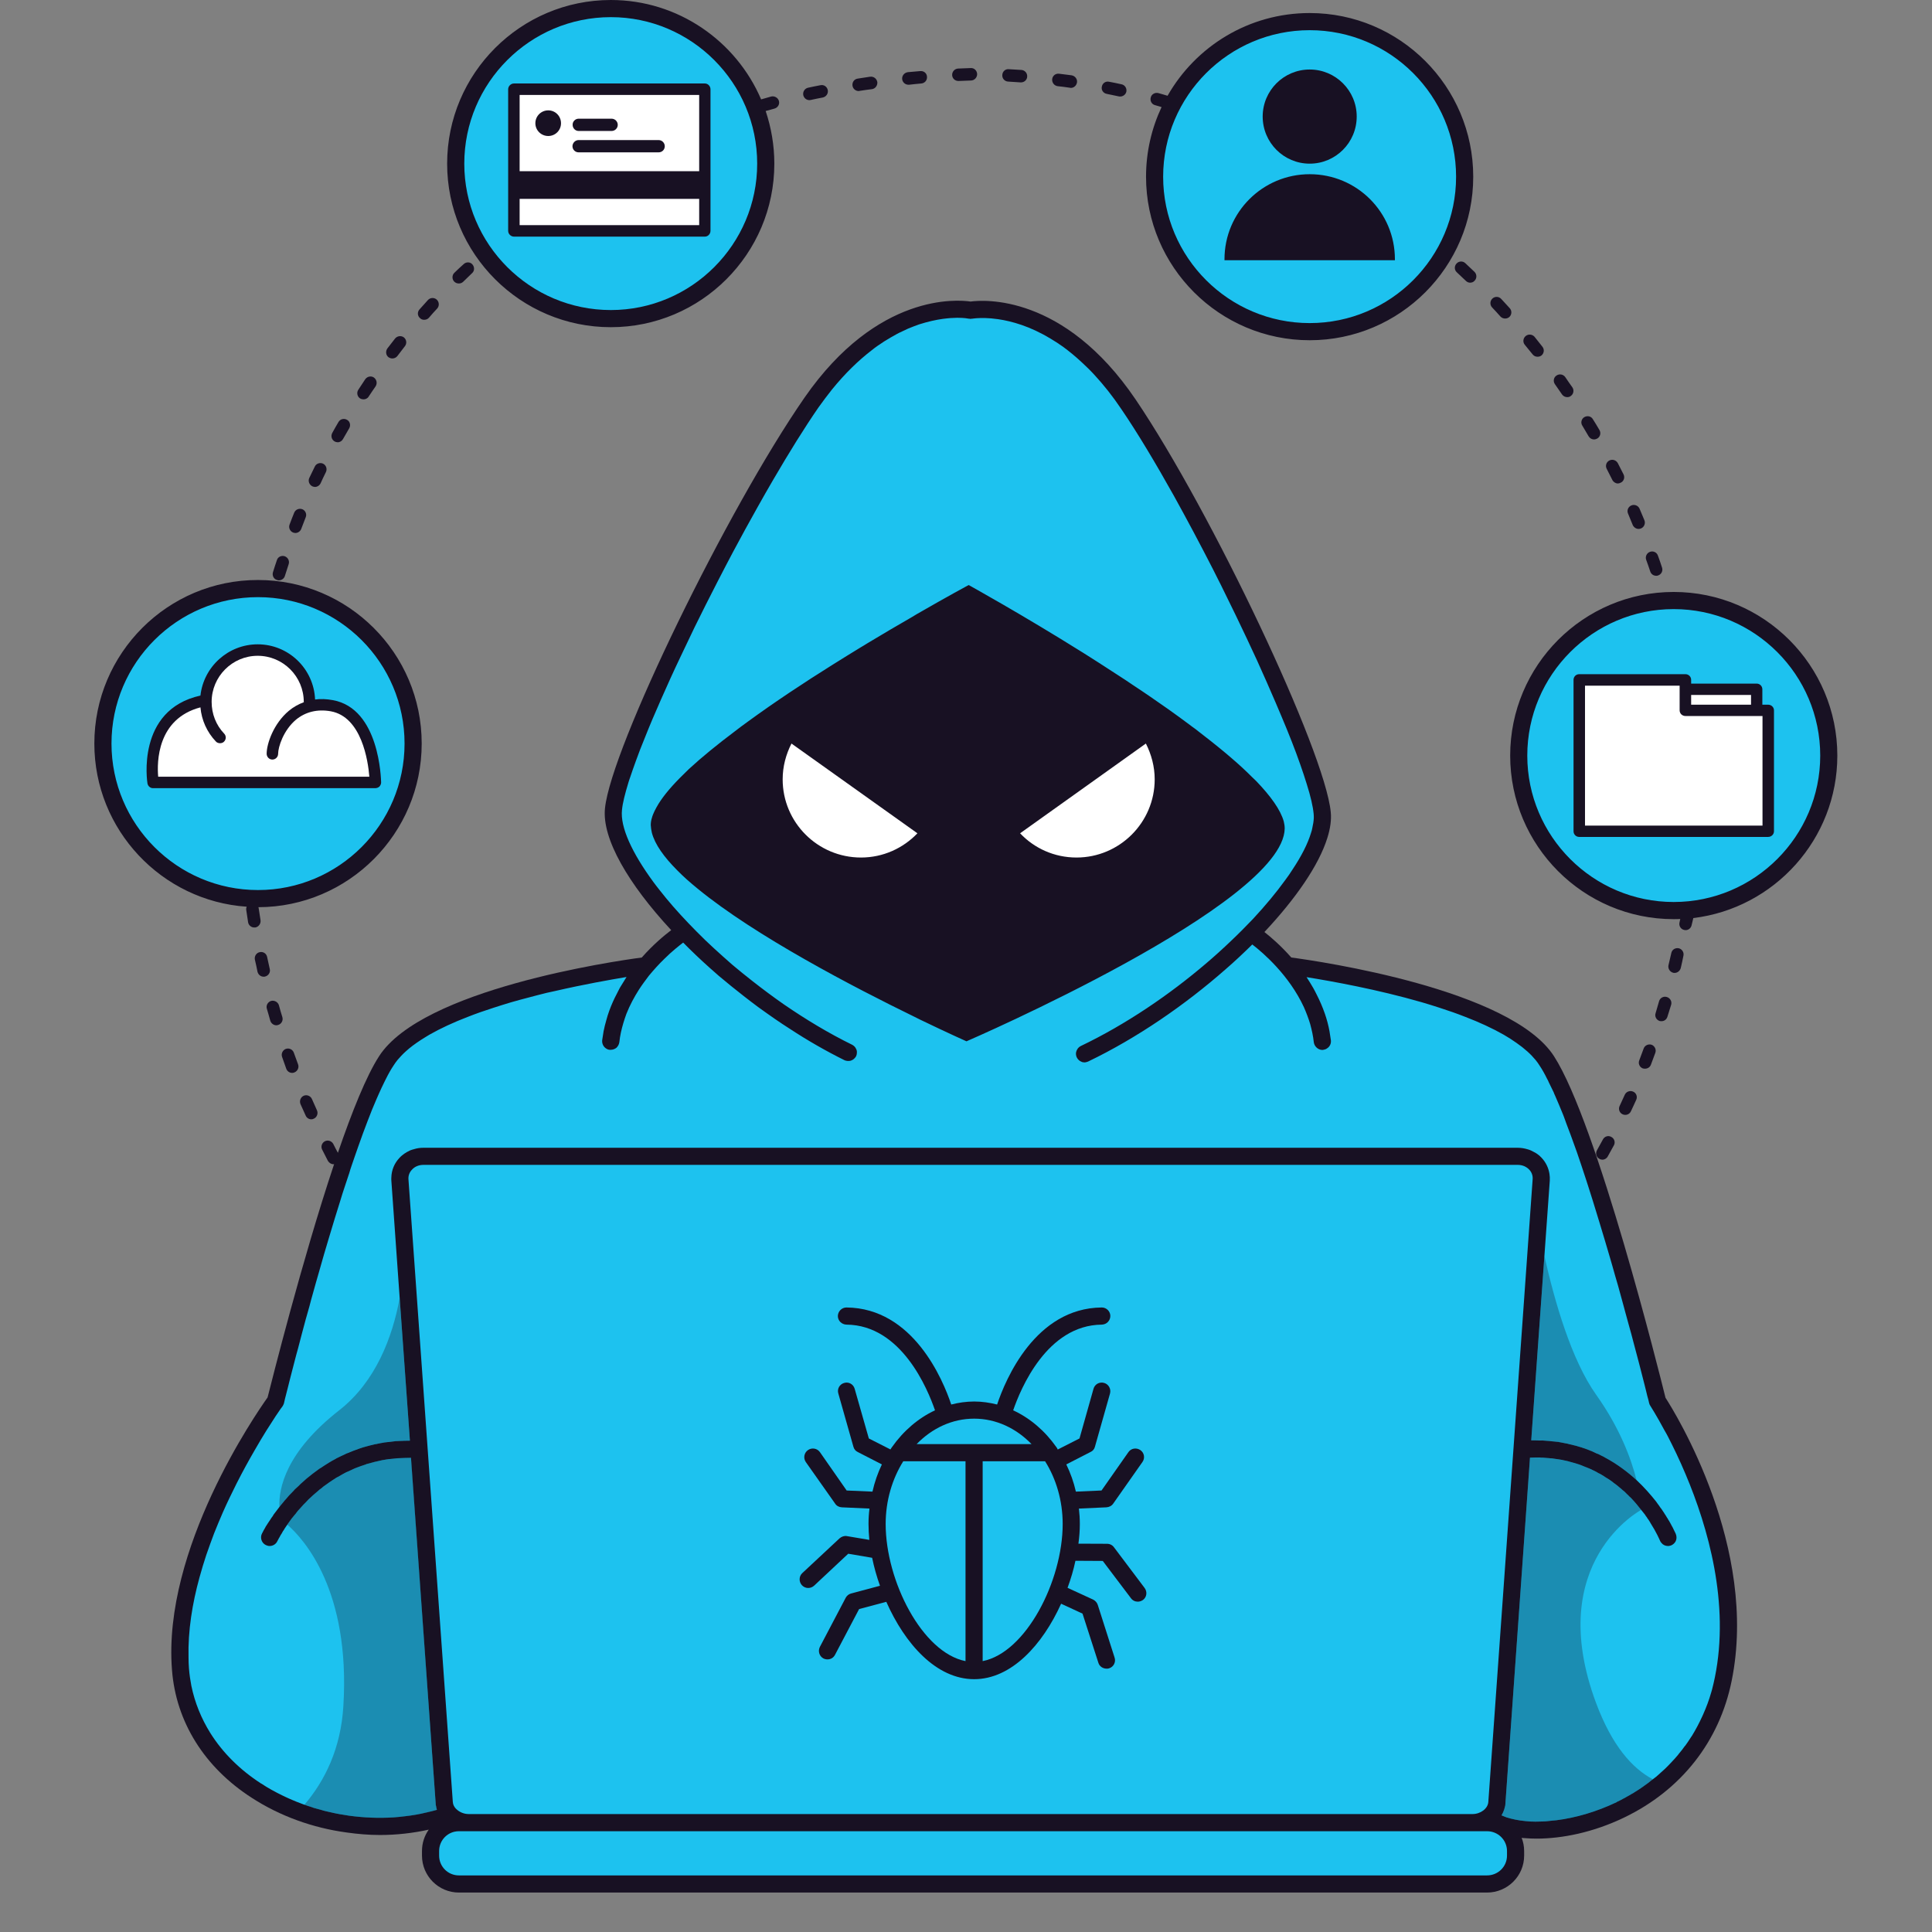
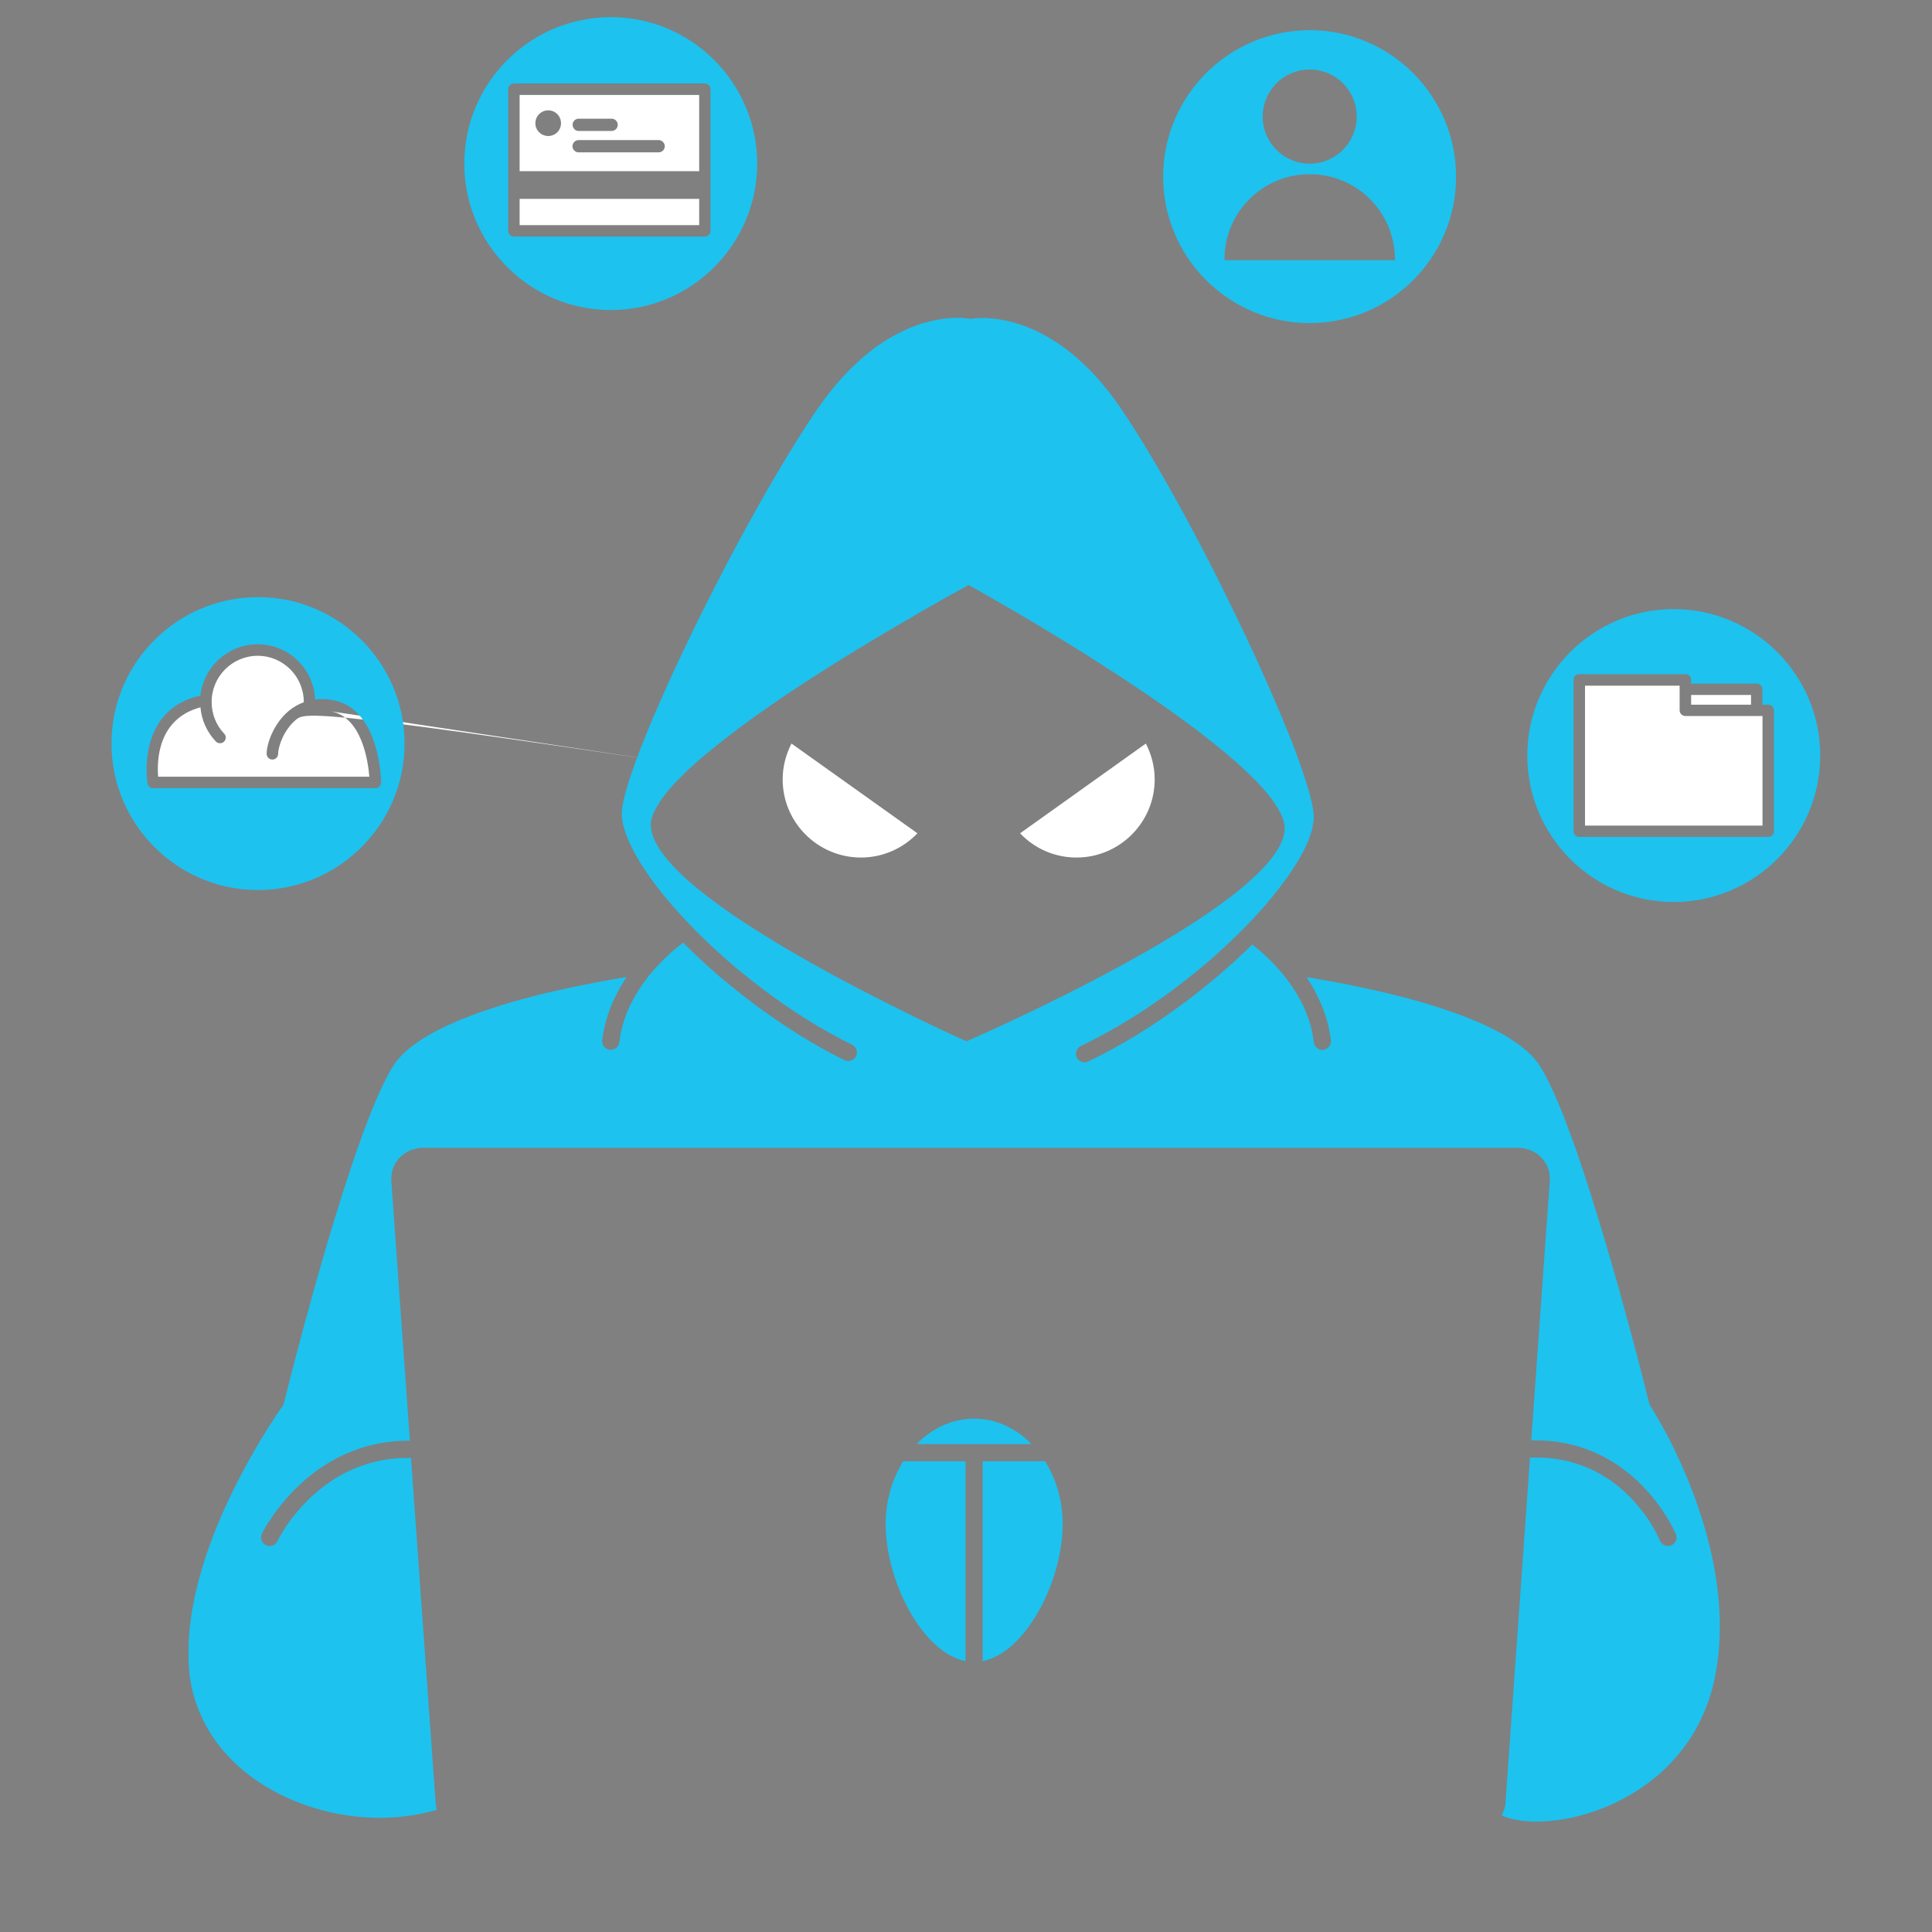
<svg xmlns="http://www.w3.org/2000/svg" width="64" zoomAndPan="magnify" viewBox="0 0 48 48" height="64" preserveAspectRatio="xMidYMid meet" version="1.0">
  <rect x="0" y="0" width="48" height="48" fill="#808080" stroke="none" />
  <defs>
    <filter x="0%" y="0%" width="100%" height="100%" id="c843296edf">
      <feColorMatrix values="0 0 0 0 1 0 0 0 0 1 0 0 0 0 1 0 0 0 1 0" color-interpolation-filters="sRGB" />
    </filter>
    <clipPath id="2b6904ecb8">
      <path d="M 2.34 0 L 45.688 0 L 45.688 47.02 L 2.34 47.02 Z M 2.34 0 " clip-rule="nonzero" />
    </clipPath>
    <clipPath id="0e74cb3e07">
      <path d="M 2.34 0 L 45.688 0 L 45.688 46 L 2.34 46 Z M 2.34 0 " clip-rule="nonzero" />
    </clipPath>
    <mask id="2d34ed731c">
      <g filter="url(#c843296edf)">
-         <rect x="-4.8" width="57.6" fill="#000000" y="-4.8" height="57.6" fill-opacity="0.3" />
-       </g>
+         </g>
    </mask>
    <clipPath id="e8fb3704b7">
-       <path d="M 0.836 0.035 L 35.164 0.035 L 35.164 14.375 L 0.836 14.375 Z M 0.836 0.035 " clip-rule="nonzero" />
-     </clipPath>
+       </clipPath>
    <clipPath id="bd9912bd93">
-       <rect x="0" width="36" y="0" height="15" />
-     </clipPath>
+       </clipPath>
  </defs>
  <g clip-path="url(#2b6904ecb8)">
-     <path fill="#181123" d="M 22.414 1.965 C 22.406 1.879 22.469 1.805 22.555 1.793 C 22.656 1.785 22.762 1.773 22.863 1.766 C 22.953 1.758 23.027 1.82 23.031 1.906 C 23.039 1.992 22.977 2.066 22.891 2.074 C 22.789 2.082 22.688 2.094 22.586 2.105 C 22.578 2.105 22.574 2.105 22.57 2.105 C 22.488 2.105 22.422 2.043 22.414 1.965 Z M 23.812 2.012 C 23.812 2.012 23.816 2.012 23.816 2.012 C 23.922 2.008 24.023 2.004 24.129 2 C 24.211 1.996 24.277 1.926 24.277 1.84 C 24.273 1.754 24.203 1.684 24.117 1.691 C 24.012 1.695 23.906 1.699 23.805 1.703 C 23.719 1.707 23.652 1.781 23.656 1.867 C 23.66 1.949 23.727 2.012 23.812 2.012 Z M 25.047 2.027 C 25.148 2.035 25.254 2.039 25.355 2.047 C 25.359 2.047 25.363 2.047 25.367 2.047 C 25.449 2.047 25.516 1.984 25.52 1.906 C 25.527 1.82 25.465 1.746 25.379 1.738 C 25.273 1.73 25.168 1.727 25.062 1.719 C 24.977 1.711 24.906 1.777 24.902 1.863 C 24.895 1.949 24.961 2.023 25.047 2.027 Z M 26.277 2.141 C 26.379 2.152 26.48 2.164 26.582 2.18 C 26.59 2.18 26.598 2.184 26.605 2.184 C 26.68 2.184 26.746 2.125 26.758 2.047 C 26.77 1.965 26.711 1.887 26.625 1.871 C 26.523 1.859 26.418 1.844 26.316 1.832 C 26.227 1.82 26.152 1.879 26.141 1.965 C 26.133 2.051 26.191 2.129 26.277 2.141 Z M 11.52 6.562 C 11.441 6.633 11.363 6.703 11.289 6.777 C 11.227 6.836 11.227 6.938 11.285 6.996 C 11.316 7.027 11.355 7.043 11.398 7.043 C 11.438 7.043 11.477 7.031 11.508 7 C 11.582 6.93 11.652 6.859 11.73 6.785 C 11.793 6.73 11.793 6.629 11.734 6.566 C 11.68 6.504 11.578 6.504 11.52 6.562 Z M 15.176 8.129 C 17.414 8.129 19.238 6.309 19.238 4.066 C 19.238 3.609 19.16 3.168 19.023 2.758 C 19.094 2.738 19.168 2.719 19.238 2.699 C 19.324 2.676 19.375 2.594 19.352 2.508 C 19.328 2.426 19.242 2.379 19.16 2.398 C 19.078 2.422 18.996 2.445 18.91 2.469 C 18.289 1.02 16.848 0 15.176 0 C 12.934 0 11.109 1.824 11.109 4.066 C 11.109 6.309 12.934 8.129 15.176 8.129 Z M 27.496 2.332 C 27.598 2.355 27.699 2.375 27.797 2.395 C 27.809 2.398 27.82 2.398 27.832 2.398 C 27.902 2.398 27.969 2.348 27.984 2.277 C 28 2.191 27.945 2.109 27.863 2.094 C 27.762 2.07 27.656 2.051 27.555 2.031 C 27.469 2.012 27.391 2.066 27.375 2.152 C 27.355 2.234 27.41 2.316 27.496 2.332 Z M 21.332 2.262 C 21.34 2.262 21.348 2.262 21.355 2.258 C 21.457 2.242 21.562 2.227 21.664 2.215 C 21.75 2.203 21.805 2.121 21.797 2.039 C 21.781 1.953 21.707 1.895 21.617 1.906 C 21.516 1.922 21.41 1.938 21.309 1.953 C 21.223 1.965 21.168 2.043 21.18 2.129 C 21.191 2.207 21.258 2.262 21.332 2.262 Z M 20.109 2.488 C 20.121 2.488 20.129 2.484 20.141 2.484 C 20.242 2.461 20.344 2.441 20.445 2.422 C 20.527 2.402 20.582 2.324 20.566 2.238 C 20.547 2.152 20.469 2.098 20.383 2.117 C 20.281 2.137 20.18 2.156 20.074 2.18 C 19.992 2.199 19.941 2.281 19.957 2.363 C 19.973 2.438 20.039 2.488 20.109 2.488 Z M 41 14.199 C 41.023 14.266 41.082 14.305 41.148 14.305 C 41.164 14.305 41.18 14.305 41.195 14.297 C 41.277 14.27 41.32 14.184 41.293 14.102 C 41.262 14.004 41.227 13.902 41.191 13.805 C 41.164 13.723 41.074 13.68 40.992 13.711 C 40.914 13.738 40.871 13.828 40.898 13.906 C 40.934 14.004 40.969 14.102 41 14.199 Z M 40.059 11.926 C 40.086 11.977 40.141 12.012 40.195 12.012 C 40.219 12.012 40.242 12.004 40.266 11.992 C 40.344 11.957 40.375 11.863 40.336 11.785 C 40.289 11.691 40.242 11.598 40.195 11.508 C 40.152 11.43 40.059 11.402 39.984 11.441 C 39.906 11.48 39.879 11.574 39.918 11.648 C 39.965 11.742 40.012 11.832 40.059 11.926 Z M 38.809 9.801 C 38.84 9.844 38.887 9.867 38.938 9.867 C 38.969 9.867 39 9.859 39.023 9.84 C 39.094 9.793 39.113 9.695 39.066 9.625 C 39.004 9.539 38.945 9.453 38.887 9.367 C 38.836 9.297 38.738 9.281 38.668 9.332 C 38.598 9.379 38.582 9.477 38.633 9.547 C 38.691 9.629 38.75 9.715 38.809 9.801 Z M 39.469 10.84 C 39.5 10.891 39.551 10.918 39.605 10.918 C 39.629 10.918 39.656 10.91 39.684 10.895 C 39.758 10.852 39.781 10.758 39.738 10.684 C 39.684 10.594 39.633 10.504 39.574 10.414 C 39.531 10.34 39.438 10.32 39.363 10.363 C 39.289 10.406 39.266 10.504 39.312 10.574 C 39.363 10.664 39.418 10.75 39.469 10.84 Z M 40.566 13.047 C 40.594 13.105 40.652 13.141 40.711 13.141 C 40.73 13.141 40.75 13.137 40.77 13.129 C 40.848 13.098 40.887 13.004 40.855 12.926 C 40.816 12.828 40.773 12.734 40.734 12.637 C 40.699 12.559 40.605 12.523 40.527 12.559 C 40.449 12.594 40.414 12.684 40.449 12.762 C 40.488 12.855 40.527 12.949 40.566 13.047 Z M 36.188 6.547 C 36.129 6.609 36.129 6.707 36.195 6.766 C 36.27 6.836 36.344 6.906 36.418 6.977 C 36.449 7.008 36.488 7.023 36.523 7.023 C 36.566 7.023 36.609 7.008 36.637 6.973 C 36.695 6.914 36.695 6.816 36.633 6.754 C 36.559 6.684 36.48 6.609 36.406 6.539 C 36.344 6.48 36.246 6.484 36.188 6.547 Z M 32.539 8.453 C 34.781 8.453 36.602 6.629 36.602 4.391 C 36.602 2.148 34.781 0.324 32.539 0.324 C 31.027 0.324 29.707 1.152 29.008 2.379 C 28.934 2.355 28.855 2.336 28.777 2.312 C 28.695 2.293 28.609 2.34 28.59 2.422 C 28.566 2.508 28.617 2.594 28.699 2.613 C 28.75 2.629 28.809 2.645 28.859 2.66 C 28.613 3.184 28.473 3.77 28.473 4.391 C 28.473 6.629 30.297 8.453 32.539 8.453 Z M 38.078 8.805 C 38.109 8.844 38.152 8.863 38.199 8.863 C 38.234 8.863 38.266 8.855 38.297 8.832 C 38.363 8.777 38.375 8.68 38.32 8.613 C 38.254 8.531 38.191 8.449 38.125 8.367 C 38.07 8.305 37.973 8.293 37.906 8.348 C 37.84 8.402 37.828 8.5 37.883 8.566 C 37.949 8.645 38.016 8.727 38.078 8.805 Z M 37.277 7.863 C 37.309 7.898 37.352 7.914 37.395 7.914 C 37.43 7.914 37.469 7.902 37.5 7.875 C 37.562 7.816 37.566 7.719 37.508 7.656 C 37.438 7.578 37.367 7.5 37.297 7.426 C 37.238 7.363 37.141 7.359 37.078 7.418 C 37.016 7.477 37.012 7.574 37.07 7.637 C 37.141 7.711 37.211 7.789 37.277 7.863 Z M 10.539 7.945 C 10.582 7.945 10.625 7.93 10.656 7.895 C 10.723 7.816 10.793 7.738 10.863 7.664 C 10.918 7.602 10.914 7.504 10.852 7.445 C 10.789 7.387 10.691 7.391 10.633 7.453 C 10.562 7.531 10.492 7.609 10.422 7.688 C 10.363 7.754 10.371 7.852 10.438 7.906 C 10.465 7.934 10.5 7.945 10.539 7.945 Z M 6.703 24.078 C 6.68 23.977 6.66 23.875 6.637 23.777 C 6.621 23.691 6.539 23.637 6.453 23.656 C 6.371 23.672 6.316 23.754 6.332 23.84 C 6.355 23.941 6.379 24.043 6.398 24.145 C 6.418 24.219 6.48 24.266 6.551 24.266 C 6.562 24.266 6.574 24.266 6.586 24.262 C 6.668 24.242 6.723 24.16 6.703 24.078 Z M 38.609 26.242 C 37.539 24.578 32.793 23.883 32.082 23.789 C 31.828 23.5 31.578 23.285 31.414 23.156 C 32.195 22.324 32.766 21.496 32.977 20.82 C 33.051 20.586 33.082 20.367 33.062 20.176 C 32.918 18.664 30.109 12.727 28.215 9.926 C 26.43 7.293 24.43 7.449 24.113 7.492 C 23.797 7.445 21.801 7.266 19.988 9.879 C 18.062 12.66 15.188 18.57 15.031 20.078 C 14.949 20.836 15.617 21.969 16.676 23.109 C 16.516 23.23 16.234 23.461 15.945 23.789 C 15.234 23.883 10.488 24.578 9.418 26.242 C 9.102 26.73 8.746 27.617 8.395 28.641 C 8.355 28.566 8.316 28.496 8.281 28.422 C 8.238 28.344 8.145 28.316 8.07 28.355 C 7.996 28.395 7.965 28.488 8.004 28.562 C 8.051 28.656 8.102 28.75 8.148 28.844 C 8.18 28.895 8.234 28.926 8.285 28.926 C 8.289 28.926 8.297 28.922 8.301 28.922 C 7.5 31.32 6.754 34.305 6.648 34.719 C 6.363 35.121 4.035 38.48 4.273 41.488 C 4.371 42.777 5.078 43.91 6.258 44.668 C 6.957 45.121 7.773 45.414 8.609 45.527 C 8.883 45.566 9.164 45.59 9.441 45.59 C 9.852 45.59 10.262 45.543 10.652 45.457 C 10.547 45.605 10.484 45.789 10.484 45.988 L 10.484 46.102 C 10.484 46.609 10.895 47.02 11.402 47.02 L 36.945 47.02 C 37.453 47.02 37.867 46.609 37.867 46.102 L 37.867 45.988 C 37.867 45.871 37.844 45.762 37.805 45.66 C 37.828 45.664 37.855 45.668 37.883 45.668 C 37.977 45.676 38.074 45.68 38.176 45.68 C 38.809 45.68 39.582 45.527 40.352 45.156 C 41.77 44.473 42.719 43.266 43.023 41.758 C 43.695 38.445 41.625 35.109 41.379 34.727 C 41.234 34.141 39.68 27.906 38.609 26.242 Z M 7.113 26.555 C 7.137 26.617 7.195 26.656 7.258 26.656 C 7.277 26.656 7.297 26.652 7.312 26.645 C 7.395 26.613 7.434 26.523 7.406 26.445 C 7.371 26.348 7.336 26.25 7.301 26.156 C 7.273 26.074 7.184 26.031 7.102 26.059 C 7.023 26.09 6.98 26.176 7.008 26.258 C 7.043 26.355 7.078 26.457 7.113 26.555 Z M 40.379 27.699 C 40.438 27.699 40.492 27.668 40.52 27.609 C 40.562 27.516 40.609 27.422 40.652 27.324 C 40.688 27.246 40.652 27.152 40.574 27.121 C 40.496 27.086 40.402 27.121 40.367 27.199 C 40.324 27.293 40.281 27.387 40.238 27.48 C 40.203 27.555 40.234 27.648 40.312 27.684 C 40.336 27.695 40.355 27.699 40.379 27.699 Z M 39.809 28.812 C 39.867 28.812 39.918 28.781 39.945 28.73 C 39.996 28.641 40.047 28.547 40.098 28.453 C 40.137 28.379 40.109 28.285 40.031 28.246 C 39.957 28.203 39.863 28.234 39.824 28.309 C 39.773 28.398 39.727 28.488 39.676 28.578 C 39.633 28.656 39.66 28.75 39.734 28.789 C 39.758 28.805 39.785 28.812 39.809 28.812 Z M 41.582 14.707 C 39.34 14.707 37.52 16.531 37.52 18.773 C 37.52 21.012 39.34 22.836 41.582 22.836 C 41.637 22.836 41.691 22.836 41.746 22.832 C 41.738 22.863 41.734 22.891 41.727 22.918 C 41.707 23.004 41.758 23.086 41.844 23.105 C 41.855 23.105 41.867 23.109 41.879 23.109 C 41.949 23.109 42.012 23.059 42.027 22.988 C 42.043 22.93 42.055 22.867 42.07 22.809 C 44.082 22.566 45.648 20.848 45.648 18.773 C 45.648 16.531 43.824 14.707 41.582 14.707 Z M 41.219 24.875 C 41.191 24.977 41.16 25.074 41.133 25.172 C 41.105 25.254 41.152 25.34 41.234 25.367 C 41.25 25.371 41.266 25.371 41.281 25.371 C 41.348 25.371 41.406 25.328 41.426 25.262 C 41.457 25.164 41.488 25.062 41.52 24.961 C 41.543 24.879 41.492 24.793 41.41 24.77 C 41.328 24.746 41.242 24.793 41.219 24.875 Z M 41.035 25.957 C 40.953 25.93 40.863 25.973 40.836 26.051 C 40.801 26.148 40.762 26.246 40.727 26.344 C 40.695 26.422 40.734 26.512 40.812 26.543 C 40.832 26.551 40.852 26.551 40.871 26.551 C 40.934 26.551 40.992 26.516 41.016 26.453 C 41.051 26.355 41.09 26.258 41.125 26.16 C 41.156 26.078 41.113 25.988 41.035 25.957 Z M 41.57 24.168 C 41.582 24.172 41.594 24.172 41.605 24.172 C 41.676 24.172 41.738 24.121 41.758 24.051 C 41.781 23.949 41.805 23.848 41.824 23.746 C 41.844 23.66 41.789 23.578 41.707 23.559 C 41.621 23.543 41.539 23.594 41.523 23.68 C 41.5 23.781 41.477 23.879 41.453 23.98 C 41.434 24.062 41.488 24.148 41.57 24.168 Z M 7.758 12.082 C 7.781 12.09 7.801 12.098 7.824 12.098 C 7.883 12.098 7.938 12.062 7.965 12.008 C 8.008 11.914 8.051 11.82 8.098 11.727 C 8.133 11.652 8.105 11.559 8.027 11.52 C 7.949 11.484 7.855 11.516 7.82 11.594 C 7.773 11.688 7.73 11.781 7.684 11.875 C 7.648 11.953 7.684 12.043 7.758 12.082 Z M 9.746 8.906 C 9.793 8.906 9.84 8.887 9.871 8.848 C 9.934 8.766 9.996 8.684 10.059 8.602 C 10.113 8.535 10.102 8.438 10.035 8.383 C 9.969 8.332 9.871 8.344 9.816 8.41 C 9.75 8.492 9.688 8.574 9.625 8.656 C 9.574 8.727 9.586 8.824 9.652 8.875 C 9.684 8.895 9.715 8.906 9.746 8.906 Z M 7.281 13.23 C 7.301 13.238 7.32 13.242 7.34 13.242 C 7.398 13.242 7.461 13.203 7.484 13.141 C 7.52 13.047 7.559 12.949 7.594 12.855 C 7.629 12.777 7.59 12.684 7.512 12.652 C 7.43 12.621 7.34 12.66 7.309 12.738 C 7.27 12.836 7.23 12.934 7.195 13.031 C 7.164 13.109 7.203 13.199 7.281 13.23 Z M 8.316 10.969 C 8.336 10.98 8.363 10.988 8.391 10.988 C 8.445 10.988 8.496 10.957 8.523 10.906 C 8.574 10.816 8.625 10.73 8.676 10.641 C 8.719 10.566 8.695 10.469 8.621 10.43 C 8.547 10.387 8.453 10.41 8.41 10.484 C 8.355 10.574 8.305 10.668 8.254 10.758 C 8.215 10.832 8.238 10.926 8.316 10.969 Z M 8.945 9.898 C 8.973 9.914 9.004 9.922 9.031 9.922 C 9.082 9.922 9.133 9.898 9.16 9.852 C 9.219 9.766 9.273 9.68 9.332 9.598 C 9.379 9.523 9.359 9.43 9.289 9.379 C 9.219 9.332 9.125 9.352 9.074 9.422 C 9.016 9.508 8.957 9.598 8.902 9.684 C 8.855 9.754 8.875 9.852 8.945 9.898 Z M 6.117 22.602 C 6.133 22.707 6.148 22.809 6.164 22.914 C 6.176 22.988 6.242 23.043 6.316 23.043 C 6.324 23.043 6.332 23.043 6.344 23.043 C 6.426 23.027 6.484 22.949 6.473 22.863 C 6.457 22.762 6.441 22.66 6.426 22.559 C 6.426 22.551 6.422 22.547 6.418 22.539 C 8.656 22.535 10.477 20.711 10.477 18.473 C 10.477 16.23 8.652 14.41 6.41 14.41 C 4.168 14.406 2.344 16.23 2.344 18.473 C 2.344 20.621 4.02 22.383 6.129 22.527 C 6.121 22.551 6.113 22.574 6.117 22.602 Z M 7.547 27.223 C 7.469 27.258 7.434 27.348 7.465 27.43 C 7.508 27.523 7.551 27.621 7.594 27.715 C 7.617 27.773 7.676 27.809 7.734 27.809 C 7.754 27.809 7.777 27.805 7.797 27.793 C 7.875 27.758 7.91 27.664 7.875 27.586 C 7.832 27.492 7.793 27.398 7.75 27.305 C 7.715 27.227 7.625 27.191 7.547 27.223 Z M 6.883 14.41 C 6.898 14.418 6.914 14.418 6.93 14.418 C 6.996 14.418 7.059 14.375 7.078 14.309 C 7.109 14.211 7.141 14.113 7.172 14.016 C 7.199 13.934 7.152 13.848 7.074 13.82 C 6.992 13.793 6.902 13.836 6.879 13.918 C 6.844 14.02 6.812 14.117 6.781 14.219 C 6.758 14.301 6.801 14.387 6.883 14.41 Z M 6.715 25.359 C 6.738 25.43 6.801 25.473 6.867 25.473 C 6.879 25.473 6.895 25.469 6.91 25.465 C 6.992 25.441 7.039 25.355 7.016 25.273 C 6.984 25.176 6.957 25.074 6.93 24.977 C 6.906 24.895 6.82 24.848 6.738 24.867 C 6.656 24.891 6.605 24.977 6.629 25.059 C 6.66 25.16 6.688 25.262 6.715 25.359 Z M 6.715 25.359 " fill-opacity="1" fill-rule="nonzero" />
-   </g>
-   <path fill="#1dc2ef" d="M 37.996 29.062 C 38.055 29.125 38.086 29.211 38.078 29.301 L 36.977 44.77 C 36.965 44.934 36.785 45.07 36.582 45.07 L 11.645 45.07 C 11.52 45.07 11.406 45.016 11.332 44.941 C 11.328 44.938 11.328 44.938 11.324 44.934 C 11.281 44.887 11.254 44.832 11.25 44.77 L 10.148 29.301 C 10.141 29.211 10.172 29.125 10.234 29.062 C 10.301 28.984 10.406 28.941 10.52 28.941 L 37.707 28.941 C 37.824 28.941 37.922 28.984 37.996 29.062 Z M 28.398 39.75 C 28.492 39.68 28.508 39.547 28.438 39.453 L 27.676 38.441 C 27.637 38.387 27.574 38.355 27.504 38.355 L 26.793 38.352 C 26.816 38.184 26.828 38.02 26.828 37.863 C 26.828 37.734 26.82 37.605 26.805 37.48 L 27.488 37.449 C 27.555 37.445 27.617 37.414 27.656 37.359 L 28.383 36.324 C 28.453 36.227 28.43 36.094 28.332 36.027 C 28.234 35.961 28.102 35.98 28.035 36.078 L 27.367 37.031 L 26.73 37.059 C 26.676 36.82 26.594 36.594 26.492 36.383 L 27.094 36.074 C 27.148 36.051 27.188 36.004 27.203 35.945 L 27.578 34.621 C 27.609 34.508 27.543 34.391 27.434 34.359 C 27.316 34.324 27.199 34.391 27.168 34.504 L 26.82 35.738 L 26.281 36.012 C 26.277 36.012 26.277 36.012 26.277 36.008 C 26.27 35.988 26.258 35.969 26.242 35.949 C 25.961 35.551 25.594 35.234 25.172 35.039 C 25.355 34.508 26.008 32.922 27.375 32.91 C 27.492 32.906 27.586 32.812 27.586 32.695 C 27.586 32.578 27.488 32.484 27.375 32.484 C 27.371 32.484 27.371 32.484 27.371 32.484 C 25.723 32.5 24.98 34.273 24.773 34.895 C 24.586 34.848 24.398 34.82 24.203 34.82 C 24.008 34.82 23.816 34.848 23.633 34.895 C 23.426 34.273 22.684 32.5 21.031 32.484 C 20.914 32.484 20.82 32.578 20.816 32.695 C 20.816 32.812 20.91 32.906 21.031 32.91 C 22.395 32.922 23.047 34.508 23.23 35.039 C 22.812 35.234 22.445 35.551 22.164 35.949 C 22.148 35.969 22.137 35.988 22.125 36.008 C 22.125 36.012 22.125 36.012 22.125 36.012 L 21.586 35.738 L 21.234 34.504 C 21.203 34.391 21.086 34.324 20.973 34.359 C 20.859 34.391 20.793 34.508 20.828 34.621 L 21.203 35.945 C 21.219 36.004 21.258 36.051 21.309 36.074 L 21.91 36.383 C 21.809 36.594 21.73 36.82 21.676 37.059 L 21.035 37.031 L 20.371 36.078 C 20.301 35.98 20.168 35.961 20.074 36.027 C 19.977 36.094 19.953 36.227 20.02 36.324 L 20.75 37.359 C 20.785 37.414 20.848 37.445 20.914 37.449 L 21.602 37.48 C 21.586 37.605 21.578 37.734 21.578 37.863 C 21.578 37.992 21.586 38.121 21.598 38.258 L 21.039 38.164 C 20.977 38.152 20.91 38.176 20.859 38.219 L 19.934 39.082 C 19.848 39.16 19.844 39.297 19.922 39.383 C 19.965 39.43 20.023 39.453 20.078 39.453 C 20.133 39.453 20.184 39.434 20.227 39.395 L 21.074 38.602 L 21.668 38.703 C 21.715 38.934 21.781 39.168 21.863 39.398 L 21.145 39.59 C 21.086 39.605 21.039 39.645 21.012 39.695 L 20.371 40.914 C 20.316 41.02 20.355 41.148 20.457 41.203 C 20.488 41.219 20.523 41.227 20.559 41.227 C 20.637 41.227 20.707 41.188 20.746 41.113 L 21.344 39.977 L 22.02 39.797 C 22.48 40.836 23.258 41.719 24.203 41.719 C 25.129 41.719 25.902 40.863 26.363 39.844 L 26.895 40.09 L 27.289 41.312 C 27.316 41.402 27.402 41.457 27.492 41.457 C 27.512 41.457 27.535 41.457 27.555 41.449 C 27.668 41.414 27.73 41.293 27.691 41.18 L 27.273 39.871 C 27.254 39.816 27.215 39.77 27.16 39.742 L 26.523 39.449 C 26.605 39.227 26.672 39 26.719 38.777 L 27.398 38.781 L 28.098 39.707 C 28.141 39.766 28.203 39.793 28.27 39.793 C 28.312 39.793 28.359 39.777 28.398 39.75 Z M 36.945 45.496 L 11.402 45.496 C 11.129 45.496 10.91 45.715 10.91 45.988 L 10.91 46.102 C 10.91 46.375 11.129 46.594 11.402 46.594 L 36.945 46.594 C 37.219 46.594 37.441 46.375 37.441 46.102 L 37.441 45.988 C 37.441 45.715 37.219 45.496 36.945 45.496 Z M 36.945 45.496 " fill-opacity="1" fill-rule="nonzero" />
-   <path fill="#ffffff" d="M 28.469 18.473 C 28.605 18.742 28.688 19.043 28.688 19.363 C 28.688 20.434 27.816 21.305 26.746 21.305 C 26.191 21.305 25.695 21.074 25.344 20.703 Z M 19.445 19.363 C 19.445 20.434 20.316 21.305 21.391 21.305 C 21.941 21.305 22.438 21.074 22.793 20.703 L 19.664 18.473 C 19.527 18.742 19.445 19.043 19.445 19.363 Z M 8.219 17.672 C 7.887 17.613 7.594 17.684 7.355 17.879 C 7.039 18.145 6.91 18.562 6.91 18.727 C 6.91 18.805 6.848 18.871 6.766 18.871 C 6.688 18.871 6.625 18.805 6.625 18.727 C 6.625 18.477 6.797 17.977 7.176 17.66 C 7.289 17.566 7.414 17.496 7.551 17.445 C 7.551 17.441 7.547 17.441 7.547 17.438 C 7.547 16.809 7.035 16.293 6.402 16.293 C 5.77 16.293 5.258 16.809 5.258 17.438 C 5.258 17.734 5.367 18.016 5.57 18.227 C 5.625 18.285 5.621 18.375 5.562 18.43 C 5.539 18.453 5.5 18.465 5.469 18.465 C 5.43 18.465 5.391 18.453 5.363 18.422 C 5.141 18.188 5.008 17.891 4.98 17.574 C 3.902 17.859 3.898 18.934 3.93 19.297 L 9.176 19.297 C 9.145 18.902 8.984 17.812 8.219 17.672 Z M 43.504 17.266 L 42.016 17.266 L 42.016 17.508 L 43.504 17.508 Z M 43.504 17.266 " fill-opacity="1" fill-rule="nonzero" />
+     </g>
+   <path fill="#ffffff" d="M 28.469 18.473 C 28.605 18.742 28.688 19.043 28.688 19.363 C 28.688 20.434 27.816 21.305 26.746 21.305 C 26.191 21.305 25.695 21.074 25.344 20.703 Z M 19.445 19.363 C 19.445 20.434 20.316 21.305 21.391 21.305 C 21.941 21.305 22.438 21.074 22.793 20.703 L 19.664 18.473 C 19.527 18.742 19.445 19.043 19.445 19.363 Z C 7.887 17.613 7.594 17.684 7.355 17.879 C 7.039 18.145 6.91 18.562 6.91 18.727 C 6.91 18.805 6.848 18.871 6.766 18.871 C 6.688 18.871 6.625 18.805 6.625 18.727 C 6.625 18.477 6.797 17.977 7.176 17.66 C 7.289 17.566 7.414 17.496 7.551 17.445 C 7.551 17.441 7.547 17.441 7.547 17.438 C 7.547 16.809 7.035 16.293 6.402 16.293 C 5.77 16.293 5.258 16.809 5.258 17.438 C 5.258 17.734 5.367 18.016 5.57 18.227 C 5.625 18.285 5.621 18.375 5.562 18.43 C 5.539 18.453 5.5 18.465 5.469 18.465 C 5.43 18.465 5.391 18.453 5.363 18.422 C 5.141 18.188 5.008 17.891 4.98 17.574 C 3.902 17.859 3.898 18.934 3.93 19.297 L 9.176 19.297 C 9.145 18.902 8.984 17.812 8.219 17.672 Z M 43.504 17.266 L 42.016 17.266 L 42.016 17.508 L 43.504 17.508 Z M 43.504 17.266 " fill-opacity="1" fill-rule="nonzero" />
  <path fill="#ffffff" d="M 17.371 2.359 L 12.91 2.359 L 12.91 4.254 L 17.371 4.254 Z M 14.375 2.949 L 15.195 2.949 C 15.281 2.949 15.348 3.02 15.348 3.102 C 15.348 3.184 15.281 3.254 15.195 3.254 L 14.375 3.254 C 14.293 3.254 14.227 3.184 14.227 3.102 C 14.223 3.02 14.293 2.949 14.375 2.949 Z M 13.621 3.379 C 13.445 3.379 13.301 3.238 13.301 3.062 C 13.301 2.883 13.445 2.742 13.621 2.742 C 13.797 2.742 13.938 2.883 13.938 3.062 C 13.938 3.238 13.797 3.379 13.621 3.379 Z M 16.363 3.785 L 14.375 3.785 C 14.293 3.785 14.223 3.719 14.223 3.633 C 14.223 3.551 14.293 3.48 14.375 3.48 L 16.363 3.48 C 16.449 3.48 16.516 3.551 16.516 3.633 C 16.516 3.719 16.449 3.785 16.363 3.785 Z M 17.371 5.594 L 12.91 5.594 L 12.91 4.941 L 17.371 4.941 Z M 41.875 17.789 L 43.789 17.789 L 43.789 20.512 L 39.379 20.512 L 39.379 17.035 L 41.73 17.035 L 41.73 17.648 C 41.73 17.727 41.793 17.789 41.875 17.789 Z M 41.875 17.789 " fill-opacity="1" fill-rule="nonzero" />
  <g clip-path="url(#0e74cb3e07)">
    <path fill="#1dc2ef" d="M 22.004 37.863 C 22.004 37.281 22.168 36.742 22.441 36.305 L 23.988 36.305 L 23.988 41.27 C 22.914 41.059 22.004 39.281 22.004 37.863 Z M 11.535 4.066 C 11.535 2.059 13.168 0.426 15.176 0.426 C 17.18 0.426 18.812 2.059 18.812 4.066 C 18.812 6.07 17.18 7.703 15.176 7.703 C 13.168 7.703 11.535 6.07 11.535 4.066 Z M 12.625 5.734 C 12.625 5.812 12.691 5.879 12.77 5.879 L 17.512 5.879 C 17.59 5.879 17.652 5.812 17.652 5.734 L 17.652 2.219 C 17.652 2.141 17.59 2.074 17.512 2.074 L 12.77 2.074 C 12.691 2.074 12.625 2.141 12.625 2.219 Z M 45.223 18.773 C 45.223 20.777 43.59 22.41 41.582 22.41 C 39.578 22.41 37.945 20.777 37.945 18.773 C 37.945 16.766 39.578 15.133 41.582 15.133 C 43.59 15.133 45.223 16.766 45.223 18.773 Z M 44.074 17.648 C 44.074 17.57 44.008 17.508 43.93 17.508 L 43.785 17.508 L 43.785 17.125 C 43.785 17.047 43.723 16.984 43.645 16.984 L 42.016 16.984 L 42.016 16.891 C 42.016 16.812 41.953 16.75 41.875 16.75 L 39.234 16.75 C 39.156 16.75 39.094 16.812 39.094 16.891 L 39.094 20.652 C 39.094 20.73 39.156 20.793 39.234 20.793 L 43.93 20.793 C 44.008 20.793 44.074 20.73 44.074 20.652 Z M 24.203 35.246 C 23.656 35.246 23.156 35.484 22.773 35.879 L 25.629 35.879 C 25.246 35.484 24.746 35.246 24.203 35.246 Z M 28.898 4.391 C 28.898 2.383 30.531 0.75 32.539 0.75 C 34.547 0.75 36.176 2.383 36.176 4.391 C 36.176 6.395 34.547 8.027 32.539 8.027 C 30.531 8.027 28.898 6.395 28.898 4.391 Z M 31.371 2.895 C 31.371 3.543 31.895 4.066 32.539 4.066 C 33.184 4.066 33.707 3.543 33.707 2.895 C 33.707 2.25 33.184 1.727 32.539 1.727 C 31.895 1.727 31.371 2.25 31.371 2.895 Z M 30.422 6.465 L 34.656 6.465 L 34.656 6.441 C 34.656 5.273 33.711 4.328 32.539 4.328 C 31.371 4.328 30.422 5.273 30.422 6.441 Z M 41.355 35.539 C 41.383 35.586 41.41 35.633 41.438 35.688 C 41.57 35.945 41.727 36.266 41.879 36.629 C 42.434 37.941 42.98 39.836 42.605 41.676 C 42.586 41.777 42.559 41.879 42.535 41.977 C 42.527 42 42.523 42.02 42.516 42.043 C 42.461 42.238 42.391 42.422 42.316 42.59 C 42.309 42.609 42.301 42.625 42.293 42.641 C 42.215 42.812 42.129 42.973 42.039 43.121 C 42.031 43.133 42.02 43.148 42.012 43.16 C 41.965 43.234 41.918 43.305 41.867 43.375 C 41.867 43.375 41.867 43.375 41.863 43.375 C 41.816 43.441 41.766 43.508 41.715 43.566 C 41.707 43.578 41.695 43.59 41.688 43.602 C 41.637 43.664 41.582 43.723 41.527 43.781 C 41.527 43.785 41.523 43.785 41.52 43.789 C 41.469 43.844 41.418 43.895 41.367 43.945 C 41.355 43.953 41.348 43.965 41.336 43.973 C 41.281 44.023 41.227 44.074 41.172 44.121 C 41.168 44.121 41.164 44.125 41.164 44.129 C 41.117 44.164 41.074 44.199 41.027 44.234 C 40.977 44.277 40.922 44.316 40.867 44.355 C 40.848 44.367 40.832 44.383 40.812 44.395 C 40.746 44.441 40.68 44.484 40.617 44.523 C 40.59 44.543 40.559 44.559 40.531 44.574 C 40.492 44.598 40.453 44.621 40.414 44.641 C 40.391 44.656 40.363 44.672 40.336 44.684 C 40.277 44.715 40.223 44.746 40.168 44.77 C 40.168 44.773 40.168 44.773 40.168 44.773 C 39.652 45.02 39.133 45.164 38.672 45.223 C 38.578 45.234 38.488 45.242 38.402 45.25 C 38.316 45.254 38.23 45.258 38.148 45.258 C 38.066 45.258 37.988 45.254 37.914 45.246 C 37.727 45.23 37.566 45.195 37.43 45.152 C 37.387 45.137 37.344 45.117 37.305 45.102 C 37.332 45.055 37.355 45.008 37.371 44.957 C 37.379 44.93 37.387 44.898 37.395 44.867 C 37.398 44.848 37.402 44.824 37.402 44.801 L 37.969 36.824 L 38.012 36.215 C 38.094 36.211 38.172 36.211 38.25 36.211 C 38.277 36.215 38.301 36.215 38.328 36.215 C 38.379 36.219 38.43 36.223 38.48 36.227 C 38.508 36.23 38.535 36.23 38.562 36.234 C 38.609 36.242 38.656 36.246 38.703 36.254 C 38.727 36.258 38.754 36.262 38.781 36.266 C 38.828 36.277 38.879 36.285 38.926 36.297 C 38.945 36.301 38.965 36.305 38.984 36.312 C 39.047 36.328 39.113 36.348 39.176 36.367 C 39.188 36.371 39.203 36.375 39.215 36.379 C 39.266 36.395 39.312 36.414 39.359 36.434 C 39.379 36.441 39.398 36.449 39.418 36.457 C 39.461 36.473 39.5 36.492 39.539 36.508 C 39.559 36.52 39.578 36.527 39.594 36.535 C 39.637 36.555 39.672 36.574 39.711 36.598 C 39.727 36.605 39.742 36.613 39.758 36.621 C 39.809 36.648 39.855 36.68 39.902 36.711 C 39.906 36.711 39.906 36.711 39.91 36.715 C 39.961 36.746 40.008 36.777 40.055 36.812 C 40.066 36.82 40.078 36.832 40.09 36.84 C 40.125 36.863 40.156 36.891 40.188 36.914 C 40.203 36.926 40.219 36.941 40.234 36.953 C 40.262 36.977 40.289 36.996 40.312 37.02 C 40.328 37.035 40.348 37.047 40.363 37.062 C 40.383 37.082 40.406 37.105 40.426 37.125 C 40.445 37.141 40.461 37.156 40.477 37.176 C 40.492 37.188 40.5 37.199 40.516 37.211 C 40.621 37.32 40.711 37.43 40.793 37.535 C 40.82 37.566 40.844 37.602 40.871 37.633 C 40.883 37.656 40.898 37.676 40.914 37.695 C 40.926 37.719 40.941 37.738 40.957 37.758 C 40.969 37.777 40.984 37.801 40.996 37.82 C 41 37.824 41.004 37.832 41.004 37.836 C 41.156 38.074 41.23 38.25 41.242 38.277 C 41.25 38.297 41.262 38.316 41.277 38.332 C 41.316 38.383 41.375 38.41 41.441 38.41 C 41.453 38.41 41.465 38.41 41.48 38.406 C 41.492 38.402 41.508 38.398 41.52 38.395 C 41.547 38.383 41.57 38.367 41.59 38.348 C 41.598 38.336 41.609 38.328 41.617 38.316 C 41.641 38.281 41.652 38.242 41.652 38.199 C 41.652 38.172 41.648 38.145 41.637 38.117 C 41.637 38.113 41.625 38.086 41.602 38.043 C 41.602 38.043 41.602 38.043 41.602 38.039 C 41.594 38.027 41.586 38.012 41.578 37.992 C 41.578 37.992 41.574 37.988 41.574 37.984 C 41.566 37.969 41.559 37.949 41.547 37.93 C 41.543 37.926 41.543 37.922 41.539 37.918 C 41.531 37.902 41.52 37.883 41.508 37.859 C 41.504 37.855 41.504 37.848 41.5 37.844 C 41.488 37.824 41.477 37.805 41.465 37.781 C 41.457 37.773 41.453 37.766 41.449 37.758 C 41.438 37.738 41.426 37.715 41.41 37.695 C 41.406 37.684 41.398 37.676 41.395 37.668 C 41.379 37.645 41.367 37.625 41.352 37.602 C 41.344 37.59 41.34 37.578 41.332 37.57 C 41.316 37.547 41.301 37.523 41.285 37.5 C 41.277 37.488 41.27 37.477 41.258 37.465 C 41.246 37.445 41.23 37.422 41.215 37.402 C 41.203 37.387 41.191 37.371 41.18 37.355 C 41.168 37.34 41.156 37.324 41.145 37.305 C 41.012 37.137 40.852 36.953 40.66 36.773 C 40.438 36.57 40.176 36.371 39.867 36.207 C 39.859 36.203 39.852 36.199 39.84 36.191 C 39.797 36.172 39.754 36.148 39.707 36.125 C 39.695 36.121 39.68 36.113 39.664 36.109 C 39.625 36.09 39.582 36.07 39.539 36.051 C 39.523 36.047 39.504 36.039 39.488 36.031 C 39.445 36.016 39.406 36 39.363 35.984 C 39.344 35.98 39.324 35.973 39.305 35.965 C 39.262 35.953 39.219 35.938 39.176 35.926 C 39.156 35.922 39.137 35.914 39.113 35.91 C 39.07 35.898 39.027 35.887 38.984 35.879 C 38.961 35.871 38.938 35.867 38.918 35.863 C 38.871 35.852 38.824 35.844 38.777 35.836 C 38.754 35.832 38.734 35.828 38.711 35.824 C 38.664 35.82 38.613 35.812 38.562 35.809 C 38.543 35.805 38.52 35.805 38.496 35.801 C 38.441 35.797 38.387 35.793 38.332 35.789 C 38.312 35.789 38.293 35.789 38.273 35.789 C 38.199 35.785 38.125 35.785 38.047 35.785 C 38.047 35.785 38.047 35.785 38.043 35.785 L 38.504 29.332 C 38.508 29.273 38.504 29.219 38.496 29.164 C 38.473 29.02 38.41 28.883 38.305 28.77 C 38.285 28.75 38.266 28.73 38.246 28.711 C 38.203 28.676 38.16 28.645 38.109 28.621 C 38.062 28.594 38.012 28.57 37.957 28.555 C 37.879 28.531 37.793 28.516 37.707 28.516 L 10.52 28.516 C 10.438 28.516 10.359 28.527 10.285 28.551 C 10.25 28.559 10.219 28.57 10.188 28.582 C 10.137 28.605 10.09 28.633 10.043 28.664 C 10 28.695 9.957 28.73 9.922 28.77 C 9.797 28.902 9.727 29.074 9.723 29.254 C 9.719 29.281 9.723 29.305 9.723 29.332 L 9.93 32.25 L 10.184 35.793 C 10.09 35.793 9.996 35.797 9.906 35.801 C 9.883 35.801 9.859 35.805 9.832 35.805 C 9.766 35.812 9.699 35.82 9.633 35.828 C 9.609 35.832 9.586 35.832 9.562 35.836 C 9.484 35.848 9.41 35.863 9.336 35.879 C 9.328 35.879 9.32 35.879 9.312 35.883 C 9.23 35.902 9.148 35.922 9.07 35.945 C 9.055 35.949 9.039 35.953 9.027 35.957 C 8.961 35.977 8.898 36 8.836 36.023 C 8.82 36.027 8.801 36.035 8.781 36.043 C 8.719 36.066 8.66 36.09 8.598 36.117 C 8.59 36.121 8.578 36.125 8.566 36.133 C 8.496 36.164 8.426 36.199 8.355 36.234 C 8.352 36.238 8.348 36.238 8.344 36.242 C 8.281 36.273 8.223 36.309 8.164 36.344 C 8.148 36.352 8.137 36.363 8.121 36.371 C 8.07 36.402 8.023 36.434 7.977 36.465 C 7.965 36.473 7.949 36.48 7.938 36.488 C 7.824 36.57 7.715 36.652 7.613 36.738 C 7.602 36.75 7.586 36.762 7.574 36.773 C 7.539 36.805 7.504 36.836 7.469 36.867 C 7.453 36.883 7.438 36.895 7.426 36.91 C 7.391 36.941 7.355 36.977 7.32 37.008 C 7.312 37.02 7.305 37.027 7.293 37.039 C 7.254 37.078 7.215 37.117 7.18 37.156 C 7.164 37.176 7.148 37.191 7.133 37.211 C 7.113 37.234 7.094 37.258 7.074 37.277 C 7.055 37.301 7.039 37.32 7.023 37.34 C 7.008 37.355 6.996 37.375 6.98 37.391 C 6.969 37.406 6.953 37.426 6.941 37.441 C 6.891 37.504 6.844 37.566 6.801 37.625 C 6.793 37.637 6.785 37.648 6.781 37.66 C 6.762 37.684 6.746 37.707 6.73 37.73 C 6.73 37.73 6.727 37.734 6.727 37.738 C 6.672 37.816 6.629 37.887 6.594 37.941 C 6.594 37.945 6.594 37.945 6.594 37.945 C 6.559 38.004 6.535 38.047 6.523 38.074 C 6.516 38.09 6.508 38.098 6.508 38.102 C 6.508 38.102 6.508 38.105 6.508 38.105 C 6.5 38.117 6.496 38.133 6.492 38.145 C 6.469 38.242 6.516 38.344 6.605 38.387 C 6.637 38.402 6.668 38.41 6.699 38.41 C 6.777 38.41 6.855 38.367 6.891 38.289 C 6.895 38.281 6.906 38.258 6.926 38.223 C 6.926 38.219 6.93 38.219 6.93 38.215 C 6.934 38.207 6.938 38.199 6.945 38.191 C 6.949 38.184 6.953 38.176 6.957 38.168 C 6.961 38.16 6.965 38.152 6.969 38.145 C 6.977 38.133 6.984 38.121 6.992 38.109 C 6.996 38.102 7 38.094 7.004 38.09 C 7.012 38.074 7.02 38.062 7.027 38.047 C 7.035 38.035 7.039 38.027 7.047 38.02 C 7.055 38.008 7.062 37.992 7.07 37.98 C 7.078 37.965 7.09 37.953 7.098 37.938 C 7.105 37.93 7.109 37.922 7.117 37.91 C 7.129 37.895 7.141 37.875 7.152 37.859 C 7.168 37.836 7.184 37.816 7.199 37.793 C 7.215 37.77 7.234 37.746 7.25 37.723 C 7.27 37.703 7.285 37.68 7.301 37.66 C 7.316 37.641 7.332 37.621 7.348 37.605 C 7.363 37.582 7.383 37.559 7.402 37.535 C 7.422 37.512 7.445 37.488 7.469 37.461 C 7.492 37.434 7.516 37.41 7.539 37.383 C 7.555 37.367 7.574 37.348 7.594 37.328 C 7.617 37.305 7.641 37.281 7.664 37.254 C 7.684 37.238 7.699 37.219 7.719 37.203 C 7.758 37.168 7.793 37.133 7.836 37.098 C 7.852 37.082 7.871 37.066 7.891 37.051 C 7.922 37.023 7.953 36.996 7.988 36.973 C 8.004 36.957 8.023 36.945 8.039 36.93 C 8.09 36.895 8.137 36.859 8.188 36.824 C 8.207 36.812 8.227 36.797 8.246 36.785 C 8.285 36.758 8.328 36.734 8.367 36.707 C 8.387 36.699 8.406 36.688 8.426 36.676 C 8.484 36.641 8.543 36.609 8.602 36.578 C 8.621 36.57 8.637 36.562 8.656 36.555 C 8.707 36.531 8.758 36.508 8.809 36.484 C 8.828 36.477 8.848 36.469 8.867 36.461 C 8.938 36.434 9.004 36.41 9.078 36.387 C 9.094 36.379 9.105 36.375 9.121 36.371 C 9.184 36.352 9.246 36.336 9.309 36.32 C 9.332 36.316 9.352 36.309 9.375 36.305 C 9.453 36.285 9.531 36.27 9.613 36.258 C 9.621 36.258 9.633 36.258 9.641 36.254 C 9.715 36.246 9.793 36.238 9.871 36.23 C 9.895 36.23 9.918 36.227 9.941 36.227 C 10.031 36.223 10.121 36.219 10.211 36.219 L 10.824 44.801 C 10.824 44.828 10.828 44.855 10.836 44.883 C 10.84 44.91 10.848 44.938 10.855 44.965 C 10.77 44.988 10.684 45.012 10.594 45.031 C 10.418 45.074 10.238 45.105 10.055 45.125 C 9.965 45.137 9.871 45.145 9.781 45.152 C 9.41 45.176 9.035 45.16 8.664 45.109 C 8.508 45.086 8.355 45.059 8.203 45.023 C 8.168 45.016 8.133 45.008 8.102 45 C 8.062 44.992 8.023 44.98 7.988 44.969 C 7.93 44.953 7.871 44.938 7.816 44.922 C 7.797 44.918 7.777 44.91 7.758 44.902 C 7.684 44.879 7.609 44.855 7.535 44.828 C 7.512 44.82 7.488 44.809 7.465 44.801 C 7.398 44.777 7.332 44.75 7.27 44.723 C 7.211 44.699 7.152 44.672 7.094 44.645 C 7.062 44.629 7.035 44.617 7.004 44.602 C 6.926 44.562 6.844 44.523 6.77 44.48 C 6.758 44.473 6.75 44.469 6.742 44.465 C 6.656 44.418 6.574 44.367 6.492 44.312 C 6.488 44.312 6.488 44.312 6.488 44.312 C 5.957 43.969 5.531 43.543 5.227 43.059 C 5 42.695 4.84 42.301 4.754 41.883 C 4.727 41.742 4.707 41.602 4.695 41.457 C 4.688 41.363 4.684 41.27 4.684 41.176 C 4.668 40.52 4.777 39.84 4.957 39.188 C 5.008 39 5.066 38.812 5.125 38.633 C 5.188 38.449 5.254 38.27 5.32 38.094 C 5.391 37.918 5.461 37.746 5.535 37.578 C 5.645 37.328 5.762 37.09 5.875 36.863 C 6.027 36.562 6.18 36.285 6.32 36.043 C 6.426 35.859 6.523 35.695 6.613 35.551 C 6.703 35.41 6.781 35.289 6.844 35.191 C 6.949 35.031 7.016 34.941 7.02 34.938 C 7.027 34.926 7.035 34.914 7.039 34.902 C 7.047 34.891 7.051 34.875 7.055 34.863 C 7.055 34.852 7.09 34.711 7.152 34.473 C 7.164 34.422 7.18 34.363 7.195 34.301 C 7.211 34.238 7.227 34.172 7.246 34.102 C 7.273 33.996 7.305 33.879 7.336 33.754 C 7.359 33.672 7.379 33.586 7.406 33.496 C 7.465 33.273 7.527 33.027 7.598 32.77 C 7.629 32.668 7.656 32.562 7.688 32.453 C 7.715 32.344 7.746 32.234 7.777 32.125 C 7.824 31.957 7.871 31.785 7.922 31.613 C 8.004 31.32 8.09 31.023 8.18 30.727 C 8.27 30.43 8.359 30.129 8.453 29.836 C 8.488 29.715 8.527 29.598 8.566 29.48 C 8.602 29.367 8.641 29.25 8.68 29.137 C 8.695 29.078 8.715 29.023 8.734 28.965 C 8.793 28.797 8.848 28.629 8.906 28.469 C 8.98 28.254 9.059 28.047 9.133 27.852 C 9.207 27.656 9.281 27.473 9.355 27.305 C 9.375 27.262 9.391 27.219 9.41 27.18 C 9.457 27.07 9.508 26.969 9.555 26.871 C 9.566 26.848 9.578 26.824 9.59 26.801 C 9.652 26.676 9.715 26.566 9.777 26.473 C 9.805 26.426 9.84 26.383 9.875 26.336 C 9.938 26.262 10.004 26.191 10.082 26.121 C 10.188 26.023 10.316 25.93 10.453 25.84 C 10.523 25.797 10.594 25.75 10.668 25.707 C 10.949 25.547 11.273 25.398 11.617 25.266 C 11.824 25.184 12.039 25.109 12.258 25.039 C 12.332 25.016 12.402 24.992 12.477 24.969 C 12.625 24.922 12.773 24.879 12.918 24.84 C 12.992 24.82 13.066 24.801 13.141 24.781 C 13.289 24.742 13.434 24.703 13.578 24.668 C 13.652 24.652 13.723 24.637 13.793 24.621 C 14.504 24.457 15.145 24.344 15.566 24.273 C 15.512 24.359 15.457 24.449 15.402 24.539 C 15.375 24.594 15.344 24.648 15.316 24.707 C 15.285 24.762 15.258 24.824 15.23 24.883 C 15.164 25.031 15.105 25.188 15.062 25.352 C 15.035 25.441 15.016 25.527 14.996 25.621 C 14.984 25.695 14.973 25.77 14.961 25.844 C 14.957 25.875 14.961 25.902 14.969 25.93 C 14.984 25.984 15.02 26.027 15.066 26.055 C 15.078 26.062 15.094 26.07 15.105 26.074 C 15.121 26.078 15.133 26.082 15.148 26.082 C 15.156 26.082 15.164 26.082 15.172 26.082 C 15.227 26.082 15.277 26.062 15.316 26.031 C 15.352 25.996 15.379 25.949 15.387 25.895 C 15.395 25.812 15.41 25.73 15.426 25.652 C 15.461 25.492 15.508 25.34 15.562 25.191 C 15.648 24.973 15.758 24.77 15.875 24.586 C 15.953 24.465 16.039 24.352 16.121 24.242 C 16.25 24.086 16.379 23.945 16.5 23.828 C 16.699 23.629 16.879 23.492 16.973 23.418 C 17.18 23.629 17.398 23.836 17.625 24.039 C 17.703 24.105 17.777 24.176 17.855 24.242 C 18.059 24.414 18.266 24.582 18.477 24.746 C 18.598 24.84 18.719 24.934 18.84 25.023 C 18.977 25.121 19.113 25.219 19.254 25.316 C 19.375 25.398 19.5 25.484 19.625 25.562 C 20.066 25.852 20.523 26.113 20.98 26.34 C 20.996 26.348 21.012 26.352 21.031 26.355 C 21.047 26.359 21.062 26.359 21.078 26.359 C 21.098 26.359 21.117 26.359 21.137 26.352 C 21.191 26.336 21.238 26.297 21.27 26.242 C 21.281 26.215 21.289 26.188 21.289 26.16 C 21.289 26.148 21.289 26.133 21.289 26.121 C 21.285 26.09 21.273 26.059 21.254 26.031 C 21.234 26 21.207 25.977 21.172 25.957 C 20.59 25.672 20.02 25.328 19.48 24.957 C 19.211 24.77 18.949 24.574 18.695 24.375 C 18.527 24.242 18.359 24.109 18.199 23.973 C 18.121 23.902 18.043 23.836 17.965 23.766 C 17.809 23.629 17.66 23.488 17.516 23.352 C 17.227 23.07 16.961 22.793 16.723 22.52 C 16.602 22.383 16.492 22.246 16.387 22.113 C 16.332 22.047 16.285 21.98 16.234 21.914 C 15.703 21.191 15.406 20.551 15.453 20.121 C 15.469 19.953 15.527 19.723 15.613 19.441 C 15.625 19.398 15.641 19.355 15.656 19.312 C 15.699 19.184 15.746 19.047 15.801 18.898 C 15.863 18.723 15.938 18.531 16.02 18.332 C 16.137 18.035 16.273 17.715 16.422 17.379 C 16.57 17.043 16.73 16.688 16.902 16.328 C 17.016 16.086 17.133 15.84 17.254 15.59 C 17.438 15.219 17.625 14.84 17.82 14.465 C 17.949 14.211 18.082 13.961 18.211 13.715 C 18.41 13.34 18.613 12.973 18.812 12.617 C 18.945 12.379 19.078 12.145 19.211 11.918 C 19.605 11.242 19.988 10.625 20.336 10.121 C 20.449 9.965 20.559 9.816 20.668 9.68 C 21.004 9.266 21.336 8.949 21.656 8.703 C 21.707 8.66 21.762 8.621 21.812 8.586 C 21.918 8.512 22.023 8.445 22.125 8.387 C 22.227 8.328 22.324 8.273 22.422 8.23 C 22.469 8.207 22.516 8.184 22.562 8.164 C 22.656 8.125 22.75 8.09 22.836 8.059 C 23.059 7.988 23.258 7.945 23.426 7.922 C 23.496 7.914 23.559 7.906 23.617 7.902 C 23.676 7.898 23.73 7.898 23.781 7.895 C 23.949 7.895 24.055 7.914 24.074 7.918 C 24.078 7.918 24.086 7.918 24.094 7.918 C 24.098 7.918 24.102 7.922 24.102 7.922 C 24.105 7.922 24.109 7.922 24.109 7.922 C 24.113 7.922 24.113 7.922 24.113 7.922 C 24.121 7.922 24.129 7.918 24.137 7.918 C 24.141 7.918 24.145 7.918 24.152 7.918 C 24.16 7.918 24.199 7.91 24.258 7.906 C 24.262 7.906 24.262 7.906 24.266 7.906 C 24.375 7.898 24.559 7.895 24.797 7.93 C 25.137 7.98 25.59 8.105 26.094 8.41 C 26.195 8.469 26.297 8.535 26.402 8.609 C 26.559 8.723 26.719 8.855 26.879 9.004 C 26.988 9.105 27.098 9.211 27.207 9.332 C 27.422 9.566 27.645 9.844 27.859 10.164 C 28.262 10.754 28.707 11.5 29.164 12.316 C 29.488 12.902 29.82 13.523 30.141 14.152 C 30.203 14.281 30.27 14.406 30.332 14.531 C 30.457 14.785 30.582 15.039 30.703 15.289 C 30.887 15.668 31.062 16.043 31.23 16.406 C 31.395 16.77 31.551 17.125 31.695 17.461 C 31.793 17.688 31.883 17.906 31.969 18.113 C 32.055 18.324 32.133 18.523 32.203 18.711 C 32.273 18.902 32.336 19.078 32.391 19.246 C 32.445 19.41 32.492 19.562 32.531 19.699 C 32.57 19.84 32.598 19.961 32.617 20.07 C 32.625 20.121 32.633 20.172 32.637 20.215 C 32.641 20.25 32.641 20.289 32.641 20.324 C 32.637 20.402 32.625 20.48 32.605 20.566 C 32.598 20.609 32.586 20.656 32.57 20.699 C 32.488 20.969 32.332 21.273 32.113 21.602 C 32.059 21.691 31.996 21.777 31.93 21.867 C 31.707 22.176 31.438 22.5 31.129 22.832 C 30.957 23.012 30.777 23.195 30.582 23.379 C 30.391 23.562 30.188 23.746 29.977 23.926 C 29.059 24.711 27.977 25.449 26.852 25.988 C 26.812 26.008 26.781 26.039 26.762 26.074 C 26.75 26.098 26.738 26.121 26.734 26.148 C 26.73 26.176 26.73 26.203 26.738 26.23 C 26.742 26.246 26.746 26.258 26.754 26.273 C 26.773 26.312 26.801 26.34 26.836 26.363 C 26.852 26.371 26.871 26.379 26.887 26.387 C 26.906 26.391 26.926 26.395 26.945 26.395 C 26.961 26.395 26.977 26.391 26.992 26.387 C 27.008 26.383 27.023 26.379 27.039 26.371 C 28.25 25.789 29.445 24.965 30.449 24.082 C 30.684 23.879 30.902 23.672 31.113 23.465 C 31.391 23.68 32.027 24.23 32.395 25.023 C 32.453 25.156 32.508 25.297 32.551 25.441 C 32.59 25.586 32.625 25.738 32.641 25.895 C 32.648 25.949 32.676 25.996 32.715 26.031 C 32.75 26.062 32.801 26.086 32.855 26.086 C 32.859 26.086 32.871 26.082 32.879 26.082 C 32.891 26.082 32.898 26.078 32.91 26.074 C 32.926 26.07 32.945 26.066 32.957 26.055 C 33.008 26.027 33.043 25.984 33.059 25.93 C 33.066 25.902 33.07 25.875 33.066 25.848 C 33.055 25.77 33.043 25.695 33.031 25.621 C 33.004 25.473 32.965 25.328 32.918 25.191 C 32.859 25.02 32.789 24.859 32.711 24.707 C 32.684 24.648 32.652 24.594 32.625 24.543 C 32.57 24.449 32.516 24.359 32.461 24.277 C 33.094 24.379 34.223 24.582 35.328 24.902 C 35.477 24.945 35.625 24.992 35.77 25.039 C 35.988 25.109 36.203 25.184 36.41 25.266 C 36.754 25.398 37.078 25.547 37.359 25.707 C 37.473 25.773 37.578 25.84 37.676 25.91 C 37.773 25.977 37.867 26.051 37.949 26.125 C 38.023 26.191 38.094 26.266 38.152 26.336 C 38.188 26.383 38.223 26.426 38.25 26.473 C 38.312 26.566 38.375 26.676 38.438 26.805 C 38.453 26.832 38.469 26.859 38.48 26.891 C 38.52 26.969 38.559 27.051 38.602 27.141 C 38.609 27.164 38.621 27.191 38.633 27.215 C 38.664 27.285 38.695 27.359 38.727 27.434 C 38.762 27.523 38.801 27.613 38.84 27.707 C 38.863 27.773 38.891 27.84 38.914 27.91 C 38.984 28.09 39.051 28.273 39.121 28.469 C 39.141 28.523 39.16 28.578 39.18 28.633 C 39.254 28.852 39.332 29.078 39.406 29.309 C 39.426 29.367 39.441 29.422 39.461 29.48 C 39.5 29.598 39.535 29.715 39.574 29.836 C 39.629 30.012 39.684 30.191 39.738 30.371 C 39.828 30.668 39.918 30.965 40.004 31.262 C 40.02 31.32 40.039 31.379 40.055 31.438 C 40.105 31.613 40.152 31.785 40.203 31.953 C 40.25 32.125 40.297 32.293 40.34 32.453 C 40.355 32.508 40.371 32.562 40.383 32.613 C 40.414 32.719 40.441 32.824 40.469 32.926 C 40.512 33.074 40.551 33.223 40.586 33.359 C 40.637 33.547 40.68 33.719 40.723 33.875 C 40.742 33.957 40.762 34.031 40.781 34.102 C 40.797 34.172 40.816 34.238 40.832 34.301 C 40.84 34.332 40.848 34.363 40.855 34.391 C 40.871 34.449 40.883 34.504 40.895 34.551 C 40.906 34.598 40.918 34.641 40.926 34.68 C 40.938 34.719 40.945 34.75 40.953 34.777 C 40.965 34.828 40.973 34.859 40.973 34.863 C 40.98 34.887 40.988 34.91 41.004 34.93 C 41.008 34.938 41.152 35.16 41.355 35.539 Z M 24.012 25.871 C 24.012 25.871 31.883 22.473 31.918 20.586 C 31.918 20.527 31.91 20.469 31.895 20.41 C 31.816 20.121 31.57 19.781 31.215 19.41 C 31.176 19.375 31.141 19.336 31.102 19.301 C 30.949 19.148 30.781 18.992 30.598 18.836 C 30.555 18.797 30.508 18.758 30.461 18.719 C 30.223 18.52 29.965 18.316 29.695 18.109 C 29.641 18.07 29.586 18.031 29.531 17.988 C 29.367 17.867 29.199 17.742 29.027 17.621 C 28.738 17.418 28.445 17.215 28.148 17.02 C 28.027 16.938 27.91 16.859 27.793 16.785 C 27.676 16.707 27.555 16.629 27.438 16.555 C 27.32 16.48 27.203 16.402 27.09 16.332 C 27.031 16.293 26.973 16.258 26.918 16.223 C 25.371 15.254 24.066 14.535 24.066 14.535 C 24.066 14.535 23.551 14.812 22.777 15.258 C 22.73 15.285 22.688 15.312 22.641 15.34 C 22.309 15.531 21.941 15.746 21.547 15.984 C 21.492 16.02 21.438 16.051 21.379 16.086 C 21.152 16.227 20.918 16.367 20.684 16.516 C 19.973 16.961 19.242 17.445 18.578 17.93 C 18.469 18.008 18.359 18.09 18.254 18.172 C 17.828 18.492 17.438 18.809 17.113 19.109 C 17.035 19.188 16.957 19.262 16.887 19.332 C 16.633 19.59 16.434 19.832 16.312 20.055 C 16.277 20.117 16.246 20.18 16.223 20.238 C 16.211 20.266 16.203 20.297 16.195 20.324 C 16.176 20.383 16.168 20.441 16.168 20.5 C 16.172 20.562 16.18 20.625 16.195 20.688 C 16.27 20.977 16.496 21.293 16.828 21.625 C 16.902 21.699 16.98 21.777 17.066 21.852 C 17.148 21.926 17.238 22 17.332 22.078 C 18.77 23.258 21.219 24.531 22.719 25.262 C 22.766 25.285 22.812 25.309 22.859 25.332 C 23.555 25.668 24.012 25.871 24.012 25.871 Z M 24.414 41.27 C 25.488 41.059 26.402 39.281 26.402 37.863 C 26.402 37.281 26.238 36.738 25.965 36.305 L 24.414 36.305 Z M 6.41 22.113 C 4.402 22.113 2.77 20.48 2.77 18.473 C 2.77 16.465 4.402 14.836 6.41 14.836 C 8.418 14.836 10.051 16.465 10.051 18.473 C 10.051 20.48 8.418 22.113 6.41 22.113 Z M 9.324 19.582 C 9.363 19.582 9.398 19.566 9.426 19.543 C 9.453 19.512 9.469 19.477 9.469 19.438 C 9.465 19.363 9.434 17.605 8.27 17.395 C 8.117 17.367 7.969 17.359 7.828 17.379 C 7.797 16.617 7.172 16.008 6.402 16.008 C 5.668 16.008 5.059 16.566 4.98 17.281 C 3.371 17.637 3.66 19.445 3.664 19.465 C 3.676 19.531 3.734 19.582 3.801 19.582 Z M 9.324 19.582 " fill-opacity="1" fill-rule="nonzero" />
  </g>
  <g mask="url(#2d34ed731c)">
    <g transform="matrix(1, 0, 0, 1, 6, 31)">
      <g clip-path="url(#bd9912bd93)">
        <g clip-path="url(#e8fb3704b7)">
          <path fill="#181123" d="M 0.941 6.441 C 0.922 5.98 1.098 5.078 2.426 4.039 C 3.336 3.328 3.75 2.223 3.93 1.25 L 4.184 4.793 C 2.535 4.781 1.48 5.754 0.941 6.441 Z M 4.215 5.219 C 2.547 5.191 1.562 6.266 1.137 6.879 C 1.547 7.234 2.707 8.508 2.531 11.383 C 2.469 12.434 2.078 13.234 1.562 13.84 C 1.922 13.965 2.289 14.055 2.664 14.109 C 3.406 14.215 4.168 14.168 4.859 13.965 C 4.84 13.91 4.828 13.855 4.824 13.801 Z M 33.656 3.652 C 33.039 2.785 32.621 1.324 32.371 0.207 L 32.043 4.785 C 33.23 4.758 34.086 5.242 34.66 5.773 C 34.527 5.246 34.246 4.48 33.656 3.652 Z M 33.656 11.316 C 32.344 7.797 34.777 6.512 34.777 6.512 C 34.297 5.902 33.422 5.16 32.012 5.215 L 31.402 13.801 C 31.395 13.906 31.359 14.008 31.305 14.102 C 31.461 14.172 31.668 14.227 31.914 14.246 C 32.512 14.297 33.34 14.168 34.168 13.773 C 34.422 13.648 34.738 13.469 35.066 13.207 C 34.551 12.934 34.051 12.371 33.656 11.316 Z M 33.656 11.316 " fill-opacity="1" fill-rule="nonzero" />
        </g>
      </g>
    </g>
  </g>
</svg>